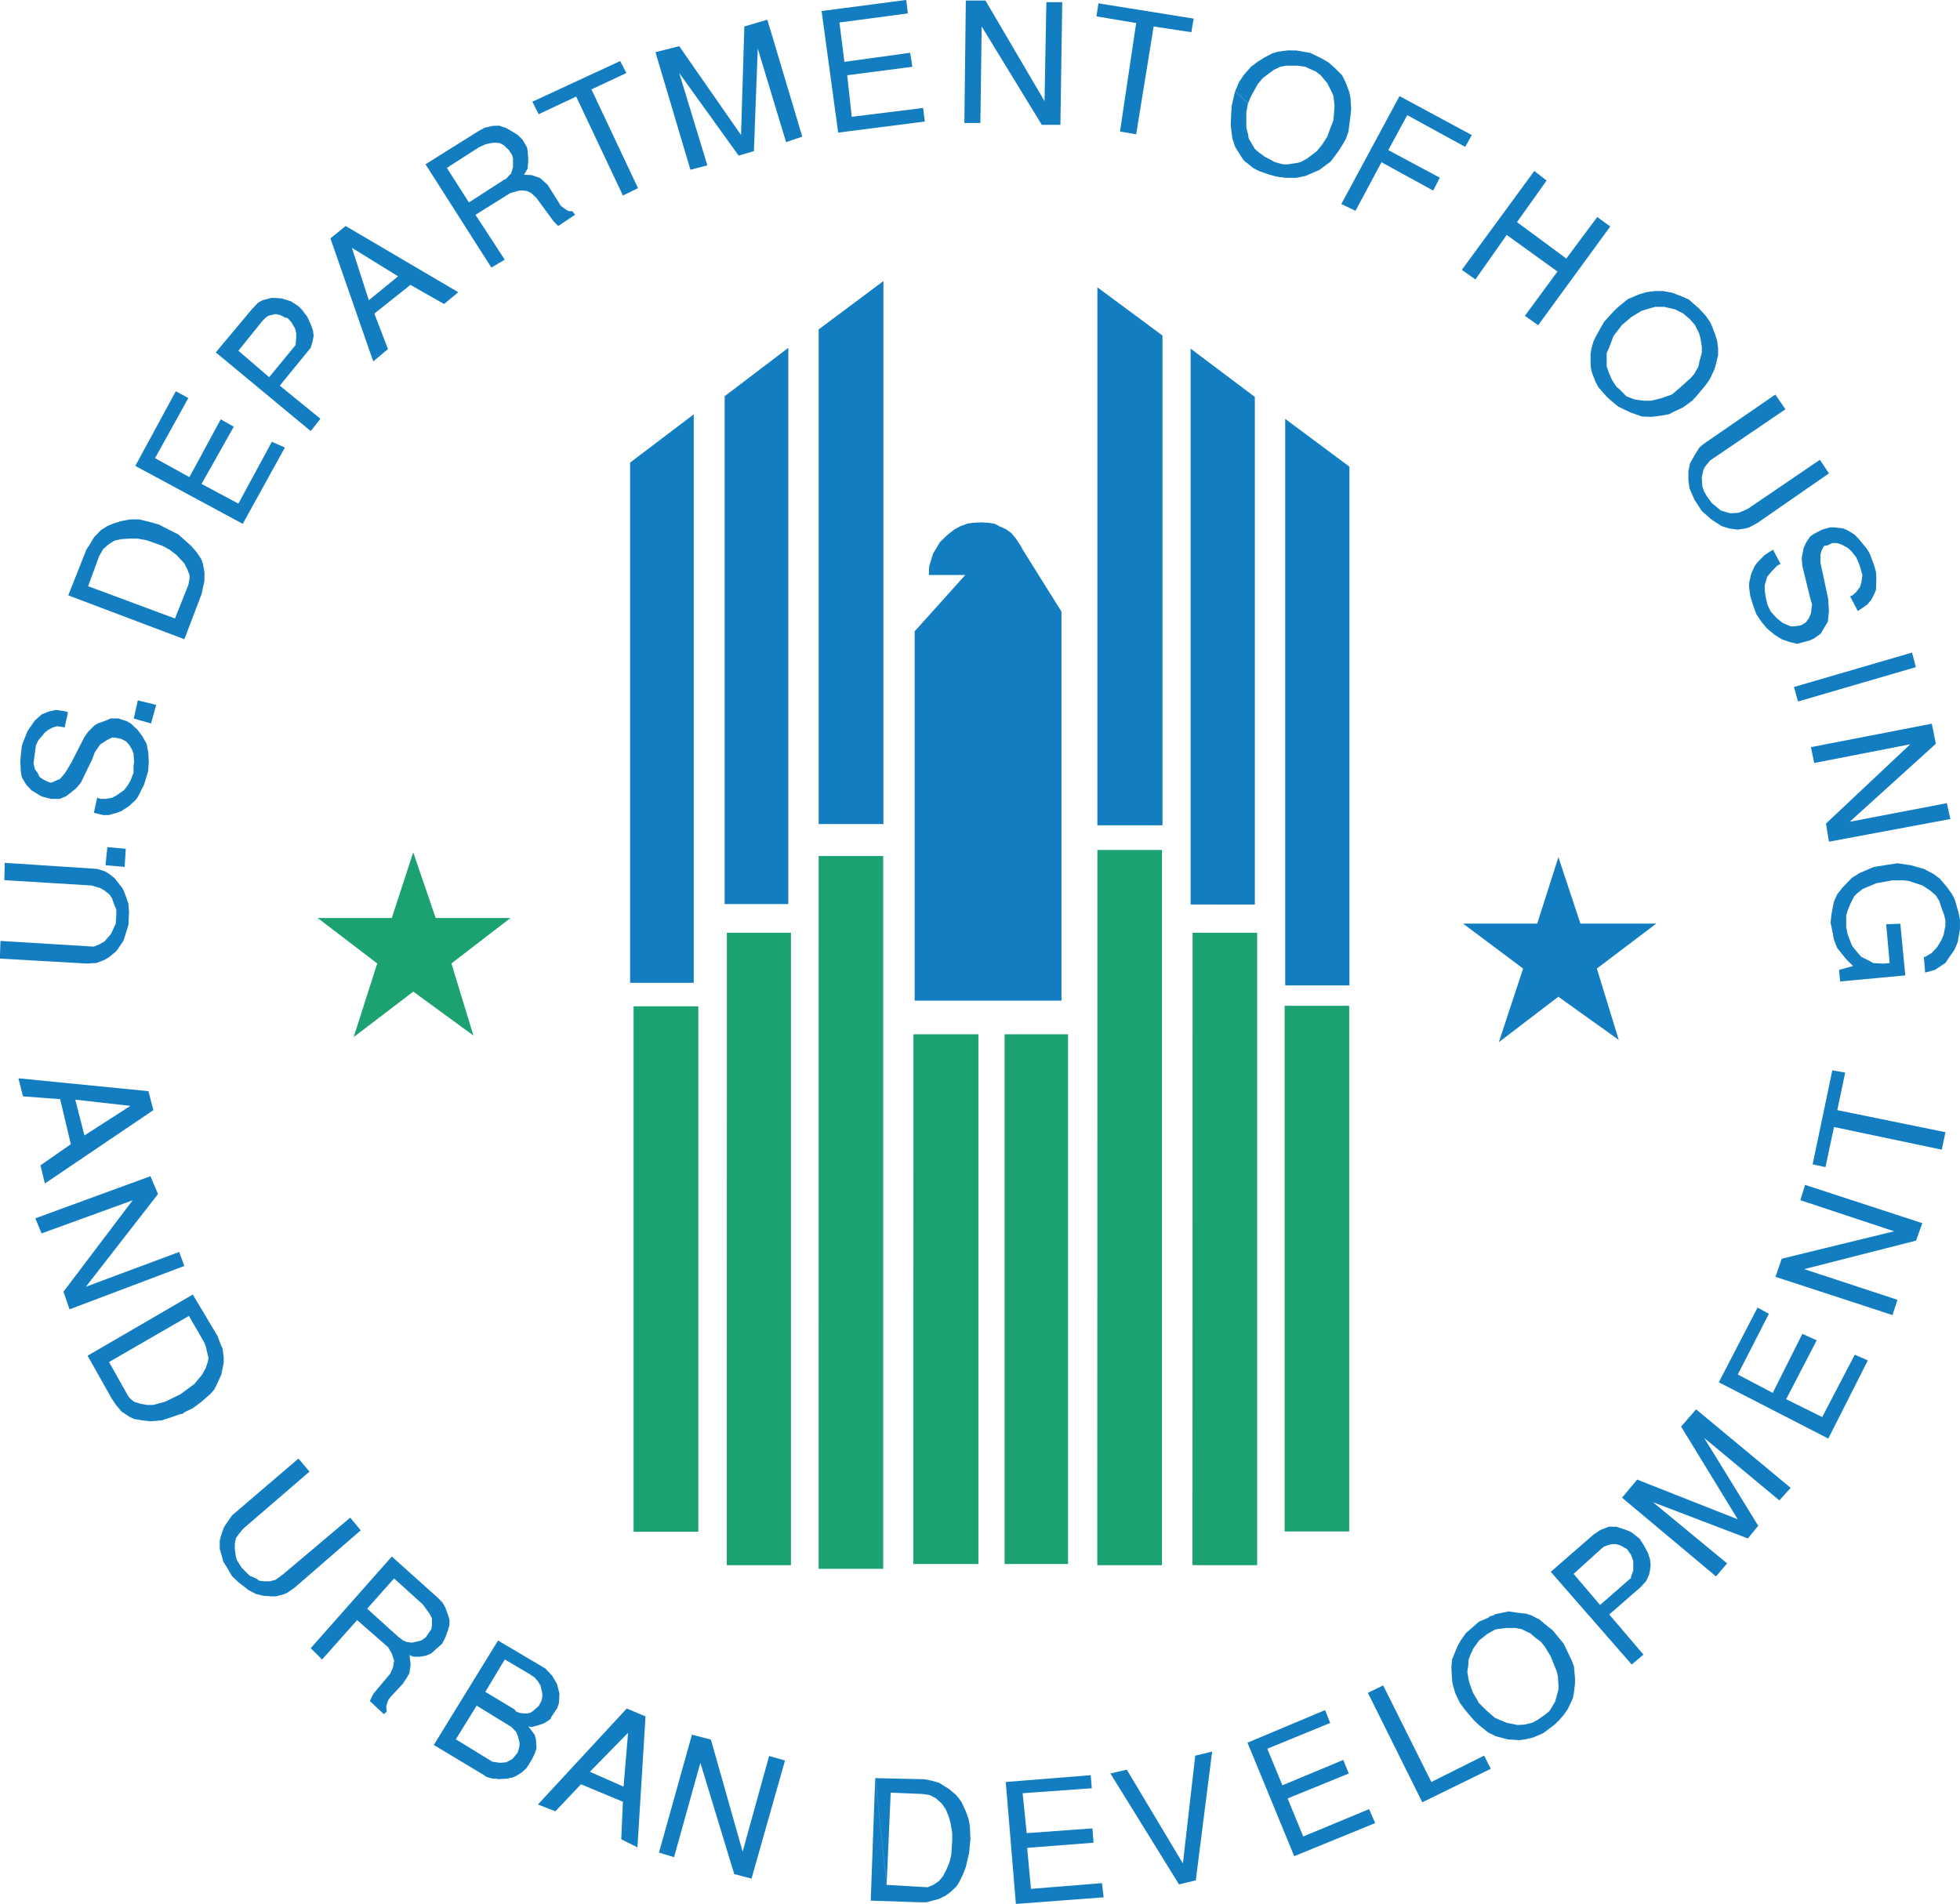
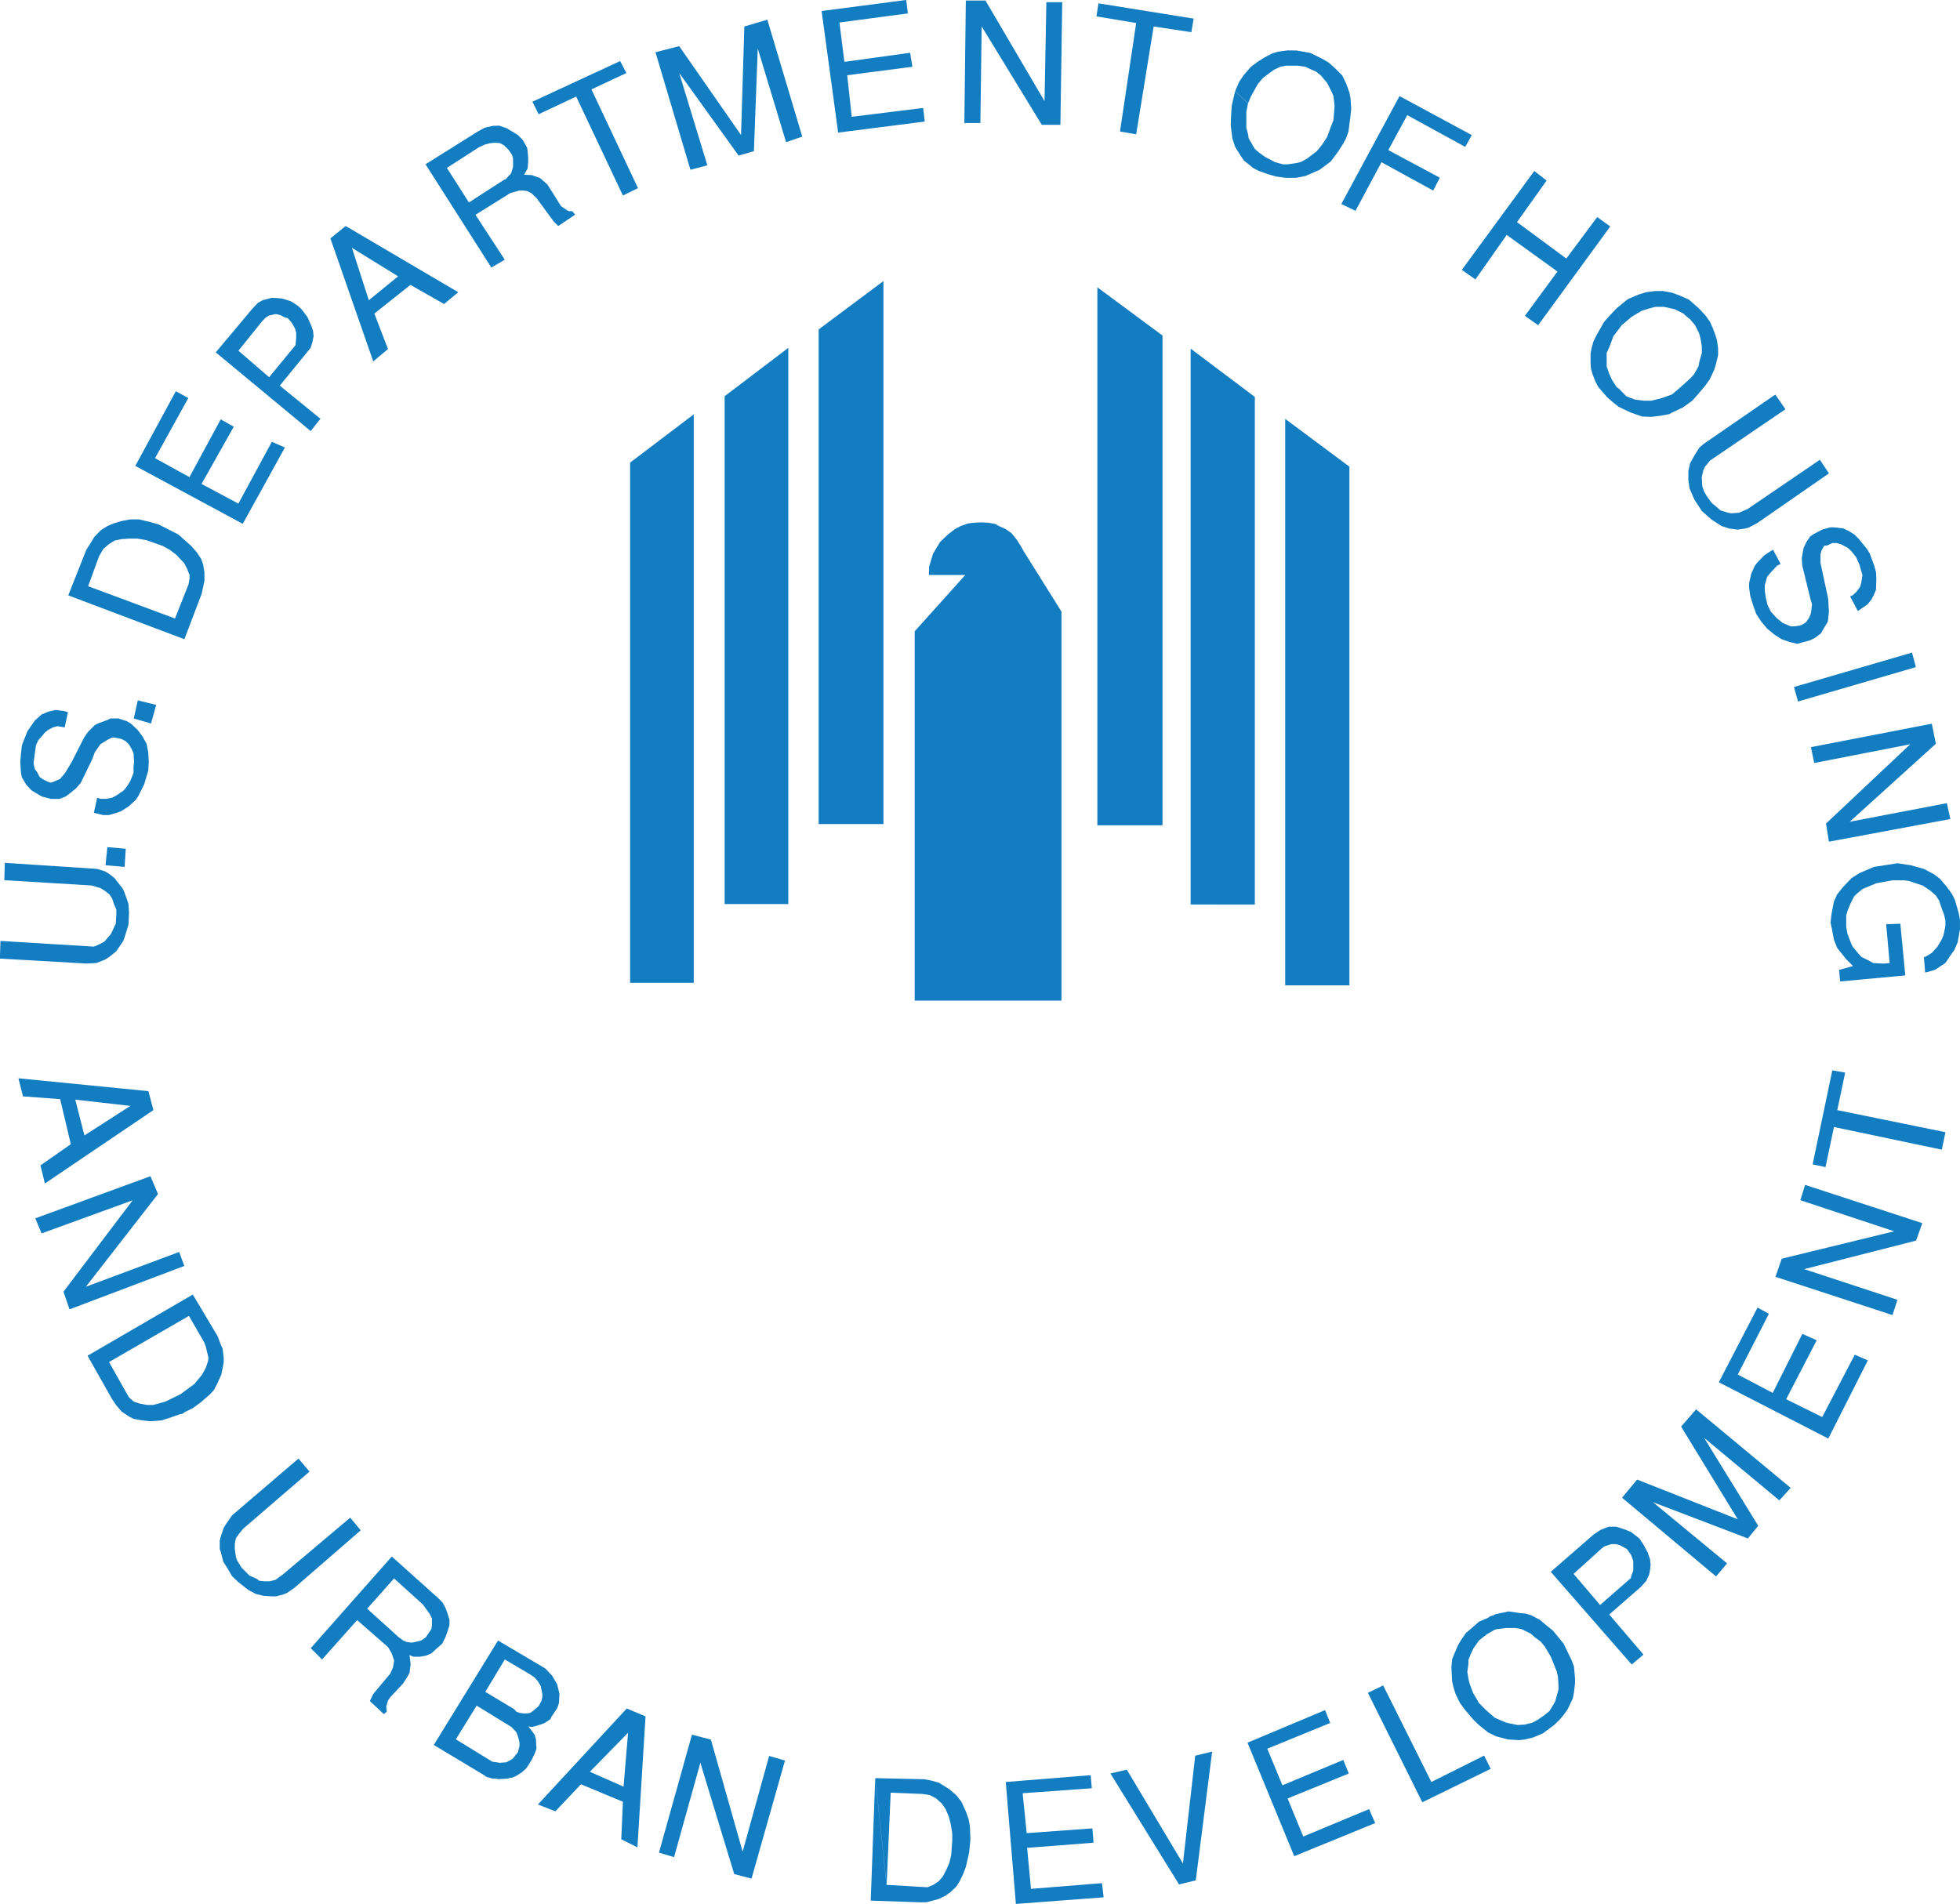
<svg xmlns="http://www.w3.org/2000/svg" id="Group_3093" data-name="Group 3093" width="86.485" height="84.026" viewBox="0 0 86.485 84.026">
-   <path id="Path_3119" data-name="Path 3119" d="M139.056,17.977l1.039-3.249-2.627-2.006h3.27l.945-2.9.992,2.9h3.3l-2.606,2.006.971,3.181-2.653-1.938Z" transform="translate(-123.45 27.792)" fill="#1ca270" />
  <g id="Group_3092" data-name="Group 3092">
    <path id="Path_3120" data-name="Path 3120" d="M174.162,89.07l2.159.073h.3l.544-.146.3-.146.211-.154.26-.244.13-.2.17-.349.122-.317.146-.633.057-.593-.024-.584-.057-.308-.122-.341-.195-.422-.227-.292-.325-.276-.447-.276-.373-.1-.268-.049-2.159-.049.5,4.708.179-4.067,1.4.057.325.049.276.146.252.227.17.244.146.349.081.317.065.4v.341l-.041.6-.081.349-.138.325-.154.292-.179.211-.243.162-.252.106-1.81-.106-.5-4.708Zm5.958-5.236.447,5.382,3.872-.292-.073-.625-3.133.252-.17-1.81,2.93-.227-.049-.633-2.9.211-.179-1.762,3.052-.219-.049-.576Zm8.361-1.161-.544,4.757-2.476-4.14-.723.17,3.028,4.895.739-.179.722-5.682Zm-23.663,4.278.666.2,1.161-4.164,1.494,4.911.763.2,1.477-5.212-.7-.2-1.169,4.221-1.4-4.944-.836-.219ZM190.787,82.1l2.062,5.009,3.572-1.461-.268-.617-2.906,1.21-.69-1.68,2.7-1.1-.243-.6-2.687,1.12-.666-1.615,2.776-1.136-.227-.568Zm-27.332-.438-.2,2.378-1.485-.658Zm-3.978,3.166.771.3,1.128-1.193,1.851.771-.073,1.656.714.357.357-5.78-.828-.349ZM196.1,79.9l2.4,4.83,3.02-1.477-.292-.584L198.9,83.834l-2.127-4.262ZM155.856,81.95l.917-1.486,1.534.942.211.219.073.179.041.146.032.146v.146l-.073.284-.138.17-.1.122-.268.146-.292.024-.146-.024-.179-.024-1.615-.99-.974.252Zm2.159-3.523,1.088.641.227.154.146.17.122.2.033.162.04.187v.146l-.04.17-.122.227-.252.219-.122.081-.13.024h-.17l-.17-.024-.146-.057-.081-.1-1.283-.771ZM154.882,82.2l2.216,1.331.1.073.276.081h.179l.049.024.471-.024.024-.024.162-.024.162-.073.235-.146.2-.179.1-.146.154-.252.122-.252.081-.227-.024-.414-.057-.2-.276-.365.154.024.219-.057.276-.089.073-.032.252-.17.041-.1.252-.373.081-.227.024-.414-.106-.43-.219-.373-.3-.317-2.086-1.234Zm45.857-2.3-.146-.39-.057-.227-.049-.317.049-.341v-.179l.105-.268.122-.252.244-.341.349-.276.349-.2.106-.024.414-.049h.373l.276.049.4.195.195.17.268.2.179.227.252.422.268.666.049.227.024.373v.187l-.146.528-.146.252-.106.17-.219.179-.317.219-.227.122-.349.081-.3.016-.487-.1-.252-.106L201.7,81l-.39-.341-.325-.325-.033-.073Zm.966-3.466-.073.049-.13.032-.1.073-.4.17-.341.3-.235.2-.227.325-.138.244-.146.349-.1.244-.032.349.032.617.049.227.1.325.1.211.1.2.2.276.4.471.227.219.414.333.349.17.528.138.5.032.252-.032.365-.089.422-.179.1-.073.4-.3.227-.219.187-.219.179-.252.227-.479.049-.252.049-.414v-.219l-.049-.528-.1-.268-.357-.739-.471-.576-.244-.195-.341-.284-.373-.195-.244-.073-.252-.024-.5-.073Zm-48.576-1.583L154.4,76l.3.414.1.2v.292l-.024.179-.049.073-.2.292-.195.138-.154.041-.268.057-.219-.032-.162-.065-.138-.106-.049-.032-1.4-1.266Zm-3.677,3.077.5.5L151.5,76.69l1.364,1.193.162.276.106.317-.049.3-.122.276-.747.893-.154.317.617.576.13-.106-.024-.227.081-.268.1-.146.56-.6.187-.292.1-.179.049-.373-.049-.414.17.073h.292l.276-.049.227-.1.219-.2.252-.219.146-.284.1-.276.081-.268v-.244l-.081-.252-.1-.276-.122-.219-.195-.2-2.046-1.835ZM206.4,73.541l.122-.1.316-.106h.2l.2.057.292.162.179.252.1.268v.43l-.1.268v.057l-1.364,1.193-1.169-1.372Zm.325-.974-.252.1-.122.049-.276.187-.024.016-1.883,1.64,3.572,4.091-2.557-3.994,2.557,3.994.519-.438-1.51-1.77,1.388-1.21.243-.268.13-.284.041-.219.024-.195-.024-.252-.1-.3-.17-.317-.2-.308-.365-.284-.252-.106-.4-.13Zm-60.744-.5-.26.373-.105.17-.13.373-.049.2v.365l.049.154.106.406.2.317.187.325.284.268.446.349.325.17.341.081.349.024h.2l.308-.081.179-.073.317-.219,2.93-2.541-.463-.56-2.963,2.5-.333.244-.252.065h-.227l-.243-.024-.1-.081-.325-.146-.1-.1-.252-.252-.2-.325-.049-.146-.049-.357v-.219l.049-.252.13-.187.195-.235,2.922-2.516-.487-.576ZM209.92,68.15l2.5,4.091-4.44-1.753-.666.8,4.148,3.474.487-.576-3.271-2.7,4.189,1.6.455-.56-2.387-3.88,3.32,2.76.5-.552-4.173-3.466Zm1.664-1.956,4.83,2.484,1.745-3.45-.576-.252-1.437,2.752-1.591-.787,1.348-2.6-.633-.284-1.307,2.606-1.542-.812,1.372-2.679-.5-.276Zm-67.506-2.93.682,1.185.065.179.041.179.073.3-.016.146-.1.3-.162.3-.341.414-.617.455-.666.325-.528.146h-.292l-.308-.057-.268-.089-.2-.179-.089-.146-.8-1.421Zm.17-.942-4.643,2.7,1.072,1.9.179.268.244.292.341.227.2.1.365.065.373.041.5-.041.446-.146.349-.122.122-.024.1-.073.349-.17.365-.268.4-.349.179-.2.13-.252.187-.414.106-.528v-.219l-.049-.406-.081-.17-.138-.373Zm70.932-4.164,4.14,1.372-4.96,1.21-.276.8,5.163,1.688.219-.674L215.351,61.2l4.936-1.258.276-.771-5.171-1.688Zm-77.881.8.276.666,4.018-1.461-3.052,4.034.268.779,5.065-1.916-.227-.617-4.116,1.534,3.182-4.091-.333-.787Zm-.544-5.382,1.64.122.471,1.989-1.34.934.195.8,4.789-3.239-.219-.836-5.739-.568,2.508.942,2.435.276L139.467,55.3l-.406-1.583-2.508-.942Zm78.968,3,.568.122.374-1.77,4.757,1,.162-.771-4.773-.974.349-1.656-.568-.1Zm2.7-13.126-.625.268-.349.219-.39.406-.252.317-.146.325-.106.552-.041.373.073.341.073.4.146.373.4.5.3.3-.617.17.049.511,2.874-.268-.219-2.281-.625.024.154,1.713-.284.024-.438-.024-.179-.1-.341-.17-.122-.13-.268-.325-.057-.114-.17-.446-.057-.308v-.511l.057-.2.122-.3.171-.341.13-.13.244-.195.6-.252.714-.13h.519l.219.032.6.2.349.235.227.2.146.227.114.341.106.284.057.244v.252l-.081.4-.081.195-.187.317-.252.276-.292.179h-.057l.057.69.268-.073.17-.049.292-.195.162-.106.219-.325.179-.252.146-.341.1-.568v-.422l-.057-.3L222,44.9l-.122-.244-.227-.317-.317-.373-.268-.2-.43-.227-.576-.162-.593-.089Zm-82.491.584,3.848.235.39.114.2.122.195.154.122.179.081.244.106.252v.227l-.024.39-.106.227-.105.227-.146.17-.146.17-.227.122-.235.1-4.124-.252-.024.779,3.815.219.446-.024.373-.146.195-.122.308-.252.309-.455.057-.162.17-.552.024-.544-.024-.373-.065-.195-.13-.357-.073-.146-.252-.317-.1-.13-.252-.195-.17-.1-.341-.106-.219-.016-3.856-.252Zm4.465-.658.844.073.049-.8-.812-.073Zm75.251-5.212.146.7,4.237-.828-3.718,3.5.13.8,5.358-1-.154-.7-4.286.82,3.8-3.442-.179-.885ZM137.868,36.6l-.292.122-.3.268-.325.471-.227.576-.024.106-.04.373-.024.292.024.422.04.252.2.341.227.244.373.227.089.049.406.106h.373l.268-.106.227-.17.243-.2.2-.235.5-1.031.114-.308.244-.357.308-.195.211-.106h.106l.3.057.195.1.146.146.122.2.081.195.024.373-.024.219V39.3l-.146.365-.13.211-.146.187-.325.227-.2.106-.268.049h-.252l-.138-.049-.146.666.414.1h.243l.349-.1.2-.073.341-.219.3-.276.106-.154.268-.536.179-.6.024-.4-.024-.414-.073-.373-.179-.325-.219-.292-.284-.268-.187-.114-.382-.122h-.341l-.146.073-.406.146-.146.081-.292.292-.17.244-.56,1.1-.284.471-.227.268-.106.041-.195.089-.1.032-.106-.032-.195-.089-.195-.13L137.4,39.3l-.122-.17-.057-.252.057-.438.049-.357.105-.227.146-.162.146-.179.146-.114.2-.106.2-.057.195.032.13.024.146-.674-.178-.049-.373-.049Zm3.775.3.763.219.227-.82-.812-.2ZM214.9,35.509l.179.641,5.2-1.518-.171-.641Zm1.6-7.046-.357.1-.373.195-.154.106-.17.252-.122.26-.081.446.024.333.349,1.429.081.284-.049.39-.081.2-.138.195-.162.106-.122.041-.211.032h-.178l-.349-.146-.252-.2-.276-.3-.146-.3-.065-.268-.057-.349v-.252l.106-.373.162-.195.276-.292.154-.081-.333-.625-.211.13-.179.122-.292.3-.122.154-.162.365-.089.4v.2l.049.365.122.4.146.406.227.341.252.3.325.268.317.2.349.122.341.081.195-.057.373-.1.2-.1.268-.2.146-.252.162-.268.049-.446-.033-.568-.341-1.591v-.349l.049-.195.114-.2.138-.016.219-.106h.2l.195.057.3.162.162.154.2.252.146.341.13.446-.049.325-.057.2-.049.065-.122.162-.162.146-.106.041.341.649.227-.154.2-.138.17-.211.1-.187.106-.252.016-.5-.016-.276-.081-.292-.195-.528-.122-.2-.357-.438-.195-.2-.276-.17-.219-.1-.422-.049Zm-75.031-.349-.374.073-.349.106-.268.114-.284.179-.292.3-.195.325-.154.235-.8,2.021,4.7,1.015-3.823-1.421.487-1.331.178-.308.243-.211.252-.162.3-.065.374-.024h.349l.4.073.69.244.317.17.3.227.349.373L144,30.3l.105.268v.154l-.049.268-.593,1.494-4.7-1.015,5.114,1.932.763-2.005.122-.576v-.373l-.065-.373-.081-.219-.2-.3-.243-.276-.56-.5-.877-.446-.438-.122-.43-.1Zm69.438-3.328-.179.154-.219.349-.195.349-.073.341v.4l.049.365.219.5.325.5.422.373.455.292.333.106.373.049.333-.049.17-.049.373-.2,3.15-2.184-.4-.6-3.182,2.167-.39.17-.349.024-.13-.024-.325-.1-.211-.179-.179-.146-.219-.3-.13-.227-.073-.219-.024-.4.073-.317.073-.146.219-.268.154-.106,3.174-2.159-.447-.649Zm-69.195.966,4.741,2.557,1.859-3.369-.576-.252-1.477,2.728-1.624-.869,1.421-2.525-.576-.325-1.38,2.549-1.518-.836,1.469-2.654-.552-.3Zm5.609-6.4.1-.1.049-.049.122-.081.308-.073.219.049.195.106.122.024.171.195.154.268.049.187V20.1l-.024.292v.024l-1.169,1.421-1.356-1.169Zm.4-1.015-.4.106-.2.114-.268.284-1.591,1.9,4.189,3.474-3.19-3.547,3.19,3.547.43-.544-1.794-1.461,1.2-1.469.162-.2.081-.268.049-.252-.024-.227-.073-.219-.179-.4-.252-.333-.162-.154-.308-.2-.39-.122-.268-.024Zm61.028-.3-.373.049-.341.106-.455.195-.073.057-.114.089-.333.276.252.722.422-.357.446-.268.325-.1.268-.073h.4l.471.106.373.187.2.179.073.049.244.284.179.357.065.244.057.357v.268l-.106.373-.041.219-.195.349-.179.195-.471.422-.325.276-.479.17-.438.106h-.325l-.39-.049-.382-.146-.195-.2-.154-.154-.073-.041-.211-.325-.13-.292-.106-.308v-.593l.106-.227.195-.52.374-.487-.252-.722-.341.365-.2.227-.349.617-.122.252-.081.3-.041.227v.373l.016.268.057.227.146.373.13.244.195.219.171.2.276.244.244.195.528.252.511.179.406.016.4-.049.4-.073.122-.073.471-.219.414-.3.227-.252.349-.414.195-.276.2-.422.081-.268.089-.382v-.292l-.049-.365-.073-.235-.13-.341-.1-.227-.195-.276-.292-.317-.455-.4-.39-.17-.349-.13-.4-.073ZM150.32,15.71l1.891,5.431-.195-2.7-.747-2.314,2.038,1.258-1.291,1.055.195,2.7.649-.544-.6-1.567,1.591-1.266,1.486.844.625-.52-4.968-2.922ZM200.244,17.1l.6.422,1.38-1.964,2.24,1.615-1.437,1.956.585.414,3.182-4.359-.576-.414L204.855,16.6l-2.176-1.607,1.307-1.835-.544-.422Zm-42.756-6.356-.357.081-.309.17-2.305,1.445L157.423,17l-.99-2.874-.974-1.526,1.412-.909.284-.13.243-.057.195-.016.2.016.171.089.122.114.106.106.146.219.041.154v.373l-.089.292-.122.122-.106.122-.073.024-1.559,1.007.99,2.874.593-.349-1.291-1.981,1.534-.958.406-.114h.17l.17.024.179.089.227.211.763,1.039.122.122.081.081.747-.5-.13-.154h-.146l-.1-.049-.252-.179-.325-.52-.268-.422-.325-.292-.373-.13-.333-.016.154-.276.024-.3v-.17l-.024-.3-.024-.154-.195-.341-.219-.219-.5-.3-.317-.106Zm37.439,3.45.625.3L196.7,12.35l2.281,1.25.292-.568L197,11.814l.836-1.542,2.557,1.4.292-.52-3.19-1.721ZM159.233,9.679l.276.552,1.656-.779,2.062,4.367.666-.325-2.054-4.359,1.542-.722-.276-.528Zm33.323-2.265-.422.057-.252.073-.341.179-.309.195-.292.219-.325.373-.2.3-.17.4.568.544.106-.268.122-.227.195-.349.219-.268.333-.252.17-.122.276-.13.244-.049H193l.341.049.276.13.179.073.219.17.292.349.2.4.073.17.049.43-.049.633-.13.333-.146.4-.219.341-.244.3-.43.325-.268.146-.2.049-.389.057h-.2l-.373-.106-.1-.057-.325-.17-.268-.195-.179-.154-.146-.252-.122-.211-.033-.2-.073-.268v-.7l.073-.373-.568-.544-.146.625-.024.308-.024.576.073.576.122.373.243.39.146.219.211.162.195.162.252.13.414.146.349.1.422.057h.471l.4-.081.617-.268.5-.373.333-.446.227-.357.114-.211.049-.146.057-.154.089-.69.033-.325-.033-.479-.049-.244-.146-.4-.171-.349-.325-.325-.276-.244-.292-.17-.519-.252-.6-.106ZM168.585,6.359l-.146,4.789-2.728-3.921-1.047.268,1.542,5.187.747-.195-1.242-4.075,2.622,3.645.674-.195.17-4.53,1.25,4.132.714-.244L169.6,6.059Zm15.537-.446,1.753.292-.714,4.789.714.122.771-4.757,1.664.252.1-.6-4.2-.674Zm-5.764-.7-.065,5.406H179l.057-4.262,2.654,4.343h.82l.081-5.414h-.7l-.081,4.367-2.606-4.44Zm-2.63-.024-3.734.487.73,5.366,3.823-.487-.073-.6-3.15.39-.2-1.835L176,8.137,175.9,7.52l-2.9.4-.219-1.737,3.02-.4Z" transform="translate(-135.741 -5.19)" fill="#137dc1" />
-     <path id="Path_3121" data-name="Path 3121" d="M167.913,39.887h2.849v-23.2h-2.849Zm-4.067,1.486H166.7V13.464h-2.849Zm-4.2,0H162.5V9.811h-2.849Zm-4.091-.049h2.8V17.945h-2.8Zm-4.026,0H154.4V17.945h-2.866Zm-4.181.211H150.2V10.079h-2.849Zm-4.051-.162h2.833V13.464H143.3ZM139.185,39.9h2.857V16.711h-2.857Z" transform="translate(-111.228 27.701)" fill="#1ca270" />
    <path id="Path_3122" data-name="Path 3122" d="M152.349,19.69h1.607l-2.232,2.484v16.3H158.2V21.305l-1.689-2.7-.122-.219-.178-.276-.219-.268-.252-.179-.292-.13-.179-.1-.3-.049-.317-.016-.325.016-.252.032-.325.114-.268.146-.292.227-.349.333-.146.244-.162.268-.089.3-.081.268Zm18.557-4.781V37.8h-2.833v-25Zm-4.173-3.077v22.4H163.9V9.7Zm-4.075-2.711V30.738h-2.874V6.994Zm-15.172-.268V30.681h2.858V6.718ZM143.338,11.8V34.212h2.809V9.665Zm-4.172,2.93V37.687h2.809V12.6Z" transform="translate(-111.363 5.686)" fill="#137dc1" />
-     <path id="Path_3123" data-name="Path 3123" d="M145.276,18.014l1.071-3.249-2.653-1.985h3.275l.935-2.93.971,2.93h3.348L149.6,14.765l.966,3.149L147.9,16.008Z" transform="translate(-79.139 27.98)" fill="#137dc1" />
  </g>
</svg>